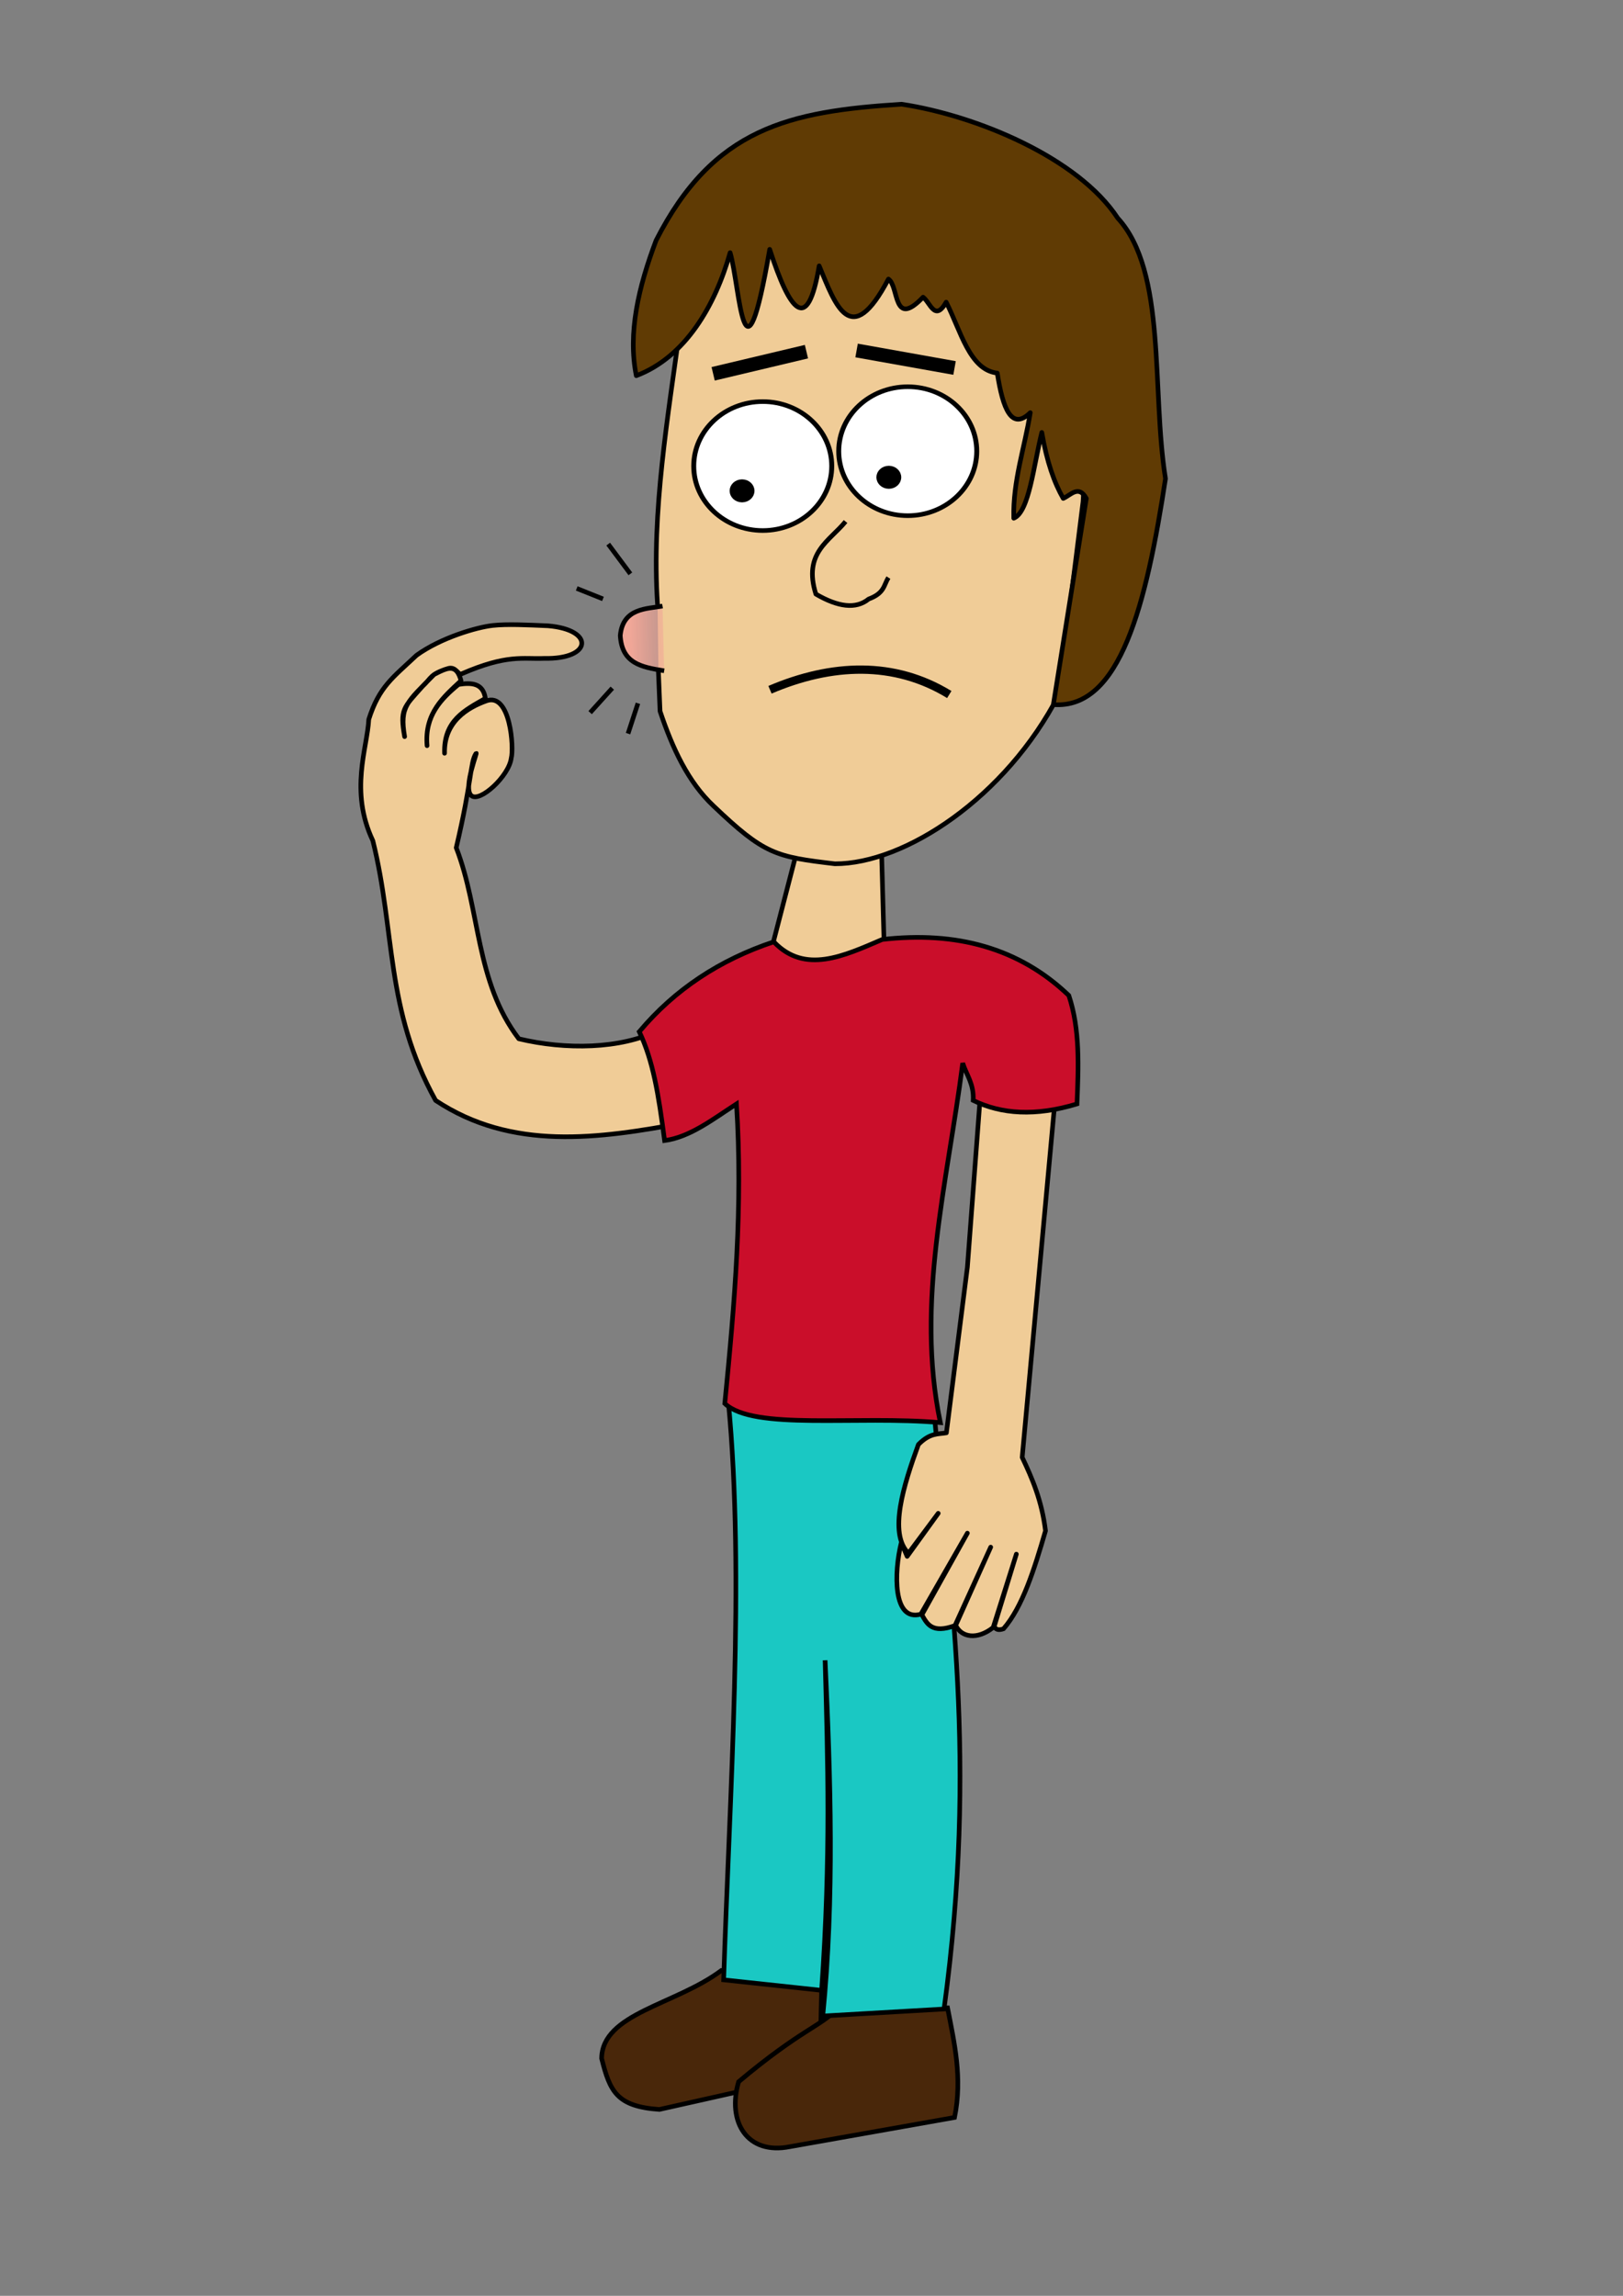
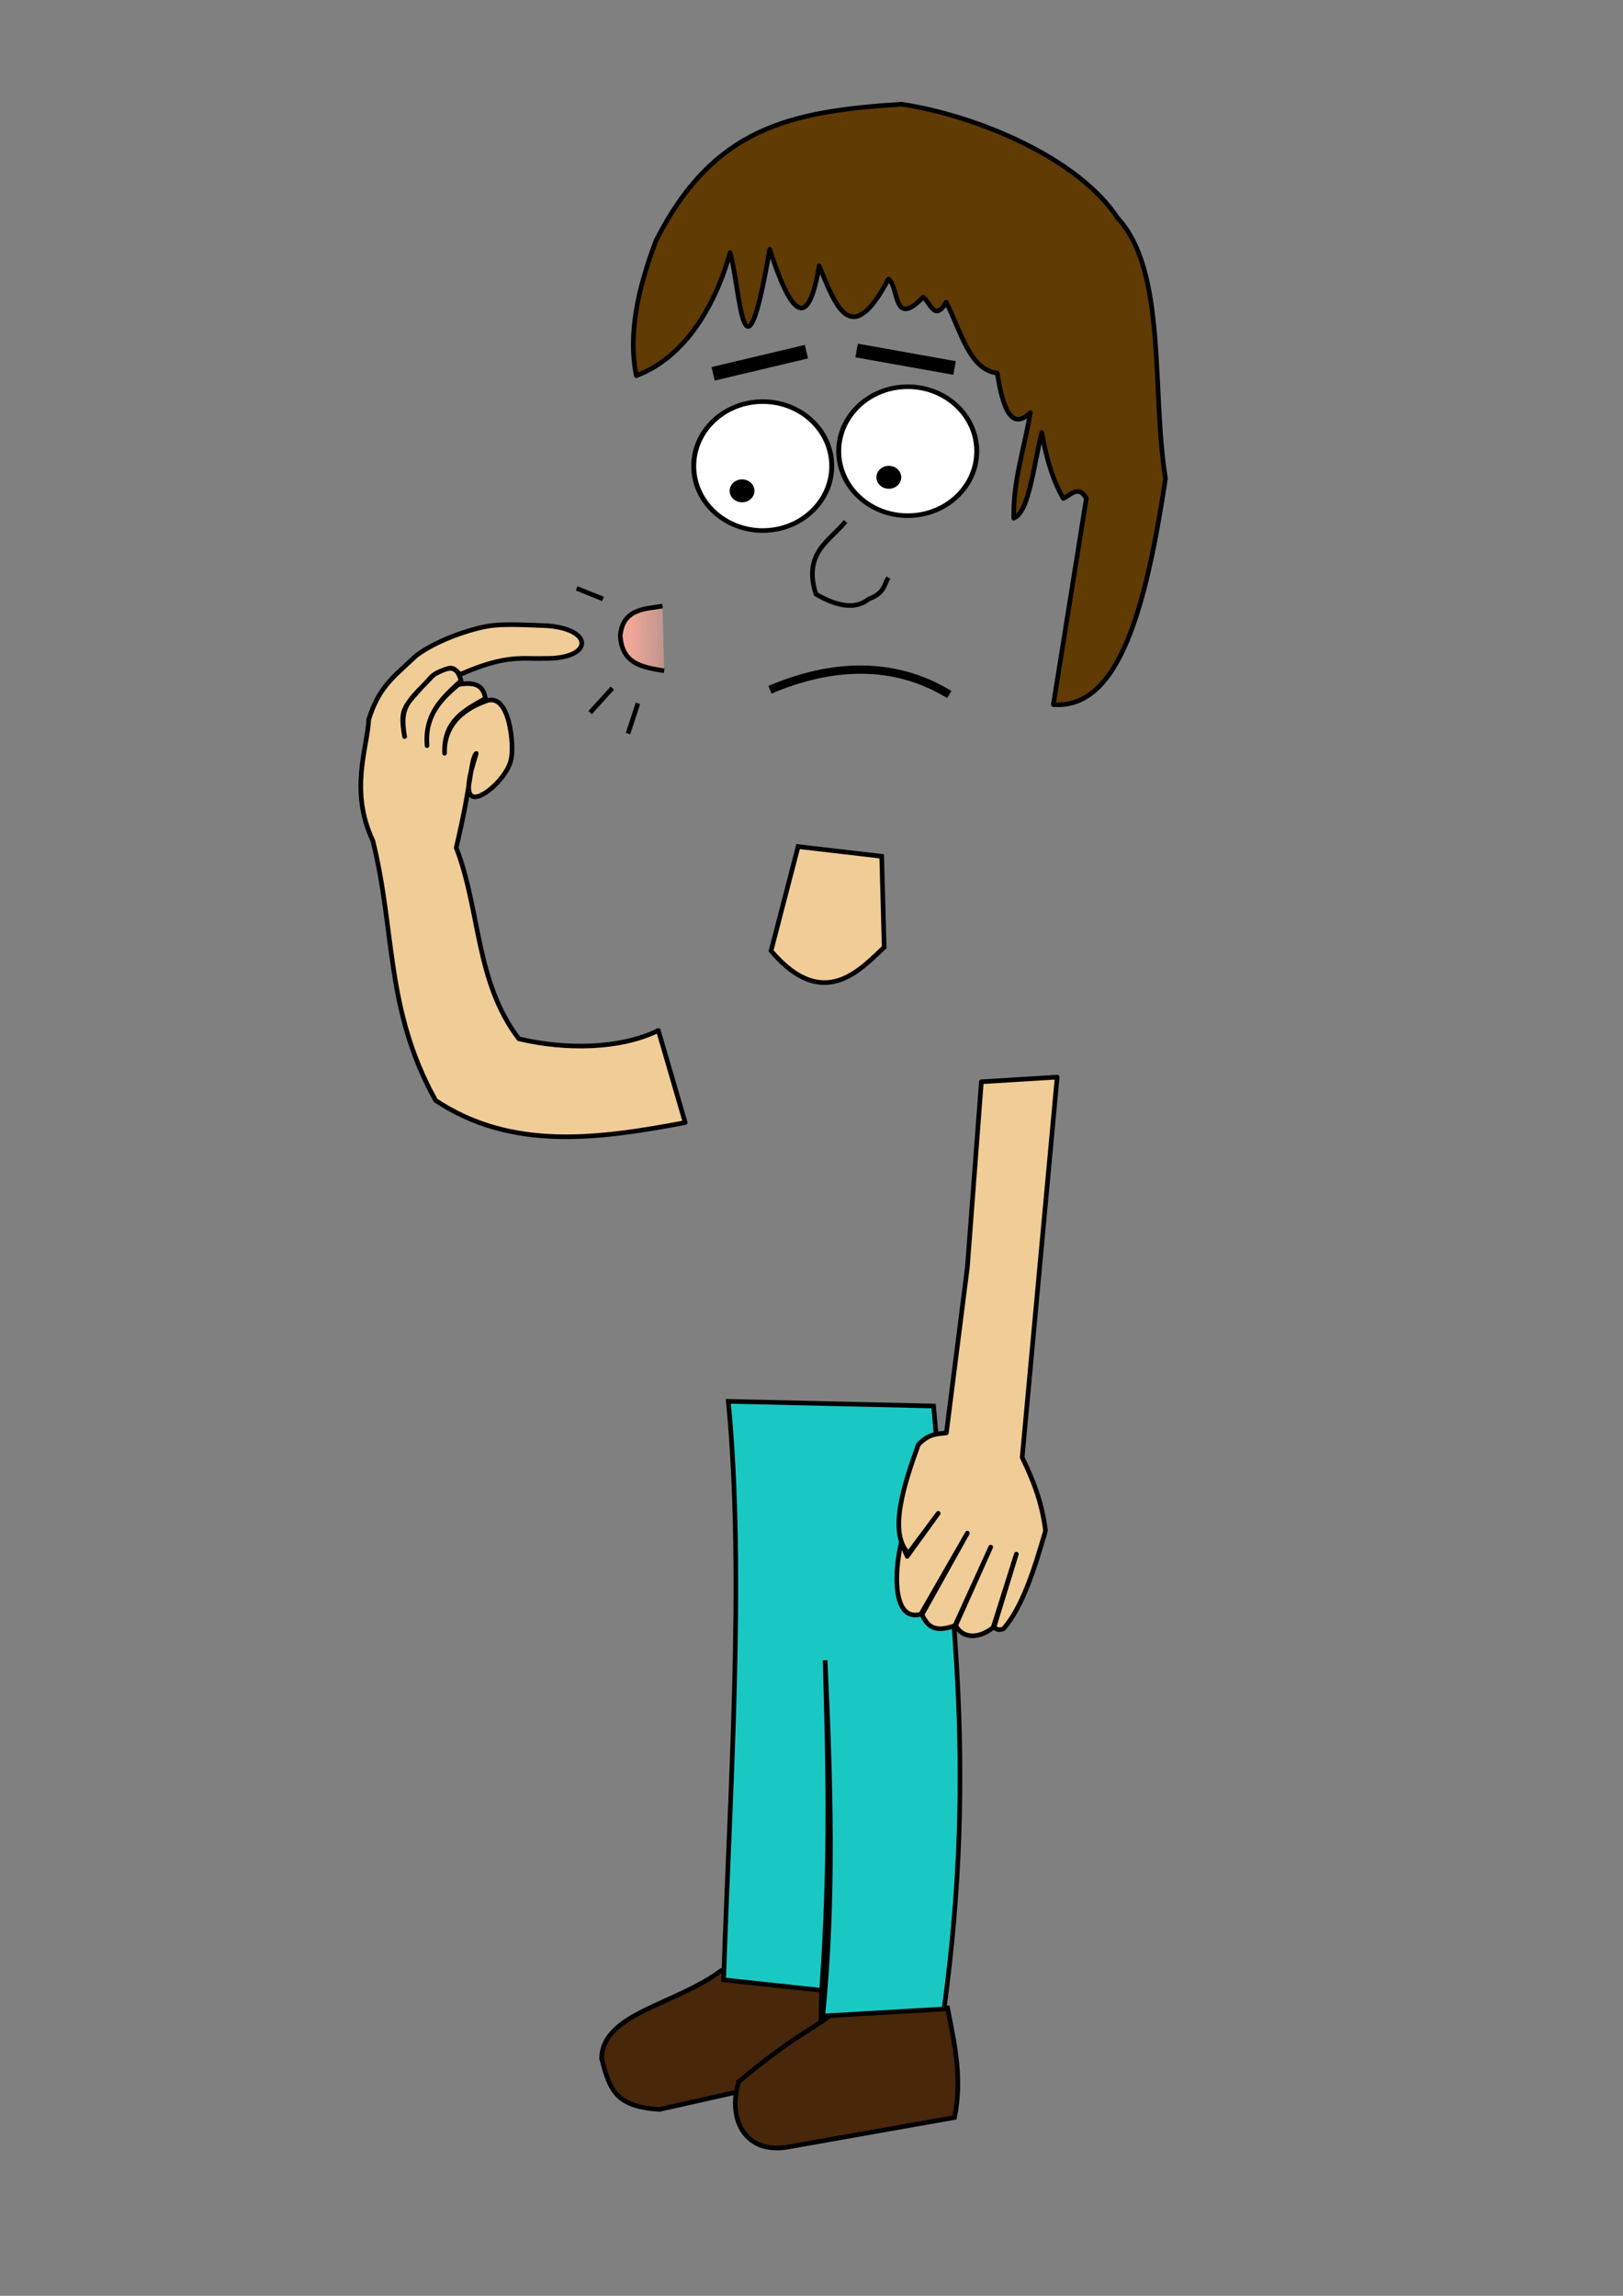
<svg xmlns="http://www.w3.org/2000/svg" xmlns:ns1="http://www.inkscape.org/namespaces/inkscape" xmlns:ns2="http://sodipodi.sourceforge.net/DTD/sodipodi-0.dtd" xmlns:xlink="http://www.w3.org/1999/xlink" width="744.094" height="1052.362" id="svg2" version="1.1" ns1:version="0.48.4 r9939" ns2:docname="New document 1">
  <rect width="100%" height="100%" fill="#808080" stroke="none" />
  <defs id="defs4">
    <linearGradient ns1:collect="always" id="linearGradient3837">
      <stop style="stop-color:#f0a697;stop-opacity:1;" offset="0" id="stop3839" />
      <stop style="stop-color:#f0a697;stop-opacity:0;" offset="1" id="stop3841" />
    </linearGradient>
    <linearGradient ns1:collect="always" xlink:href="#linearGradient3837" id="linearGradient3843" x1="444.506" y1="570.963" x2="461.036" y2="570.889" gradientUnits="userSpaceOnUse" />
    <linearGradient ns1:collect="always" xlink:href="#linearGradient3837" id="linearGradient3919" gradientUnits="userSpaceOnUse" x1="444.506" y1="570.963" x2="461.036" y2="570.889" />
  </defs>
  <ns2:namedview id="base" pagecolor="#ffffff" bordercolor="#666666" borderopacity="1.0" ns1:pageopacity="0.0" ns1:pageshadow="2" ns1:zoom="0.35" ns1:cx="127.32857" ns1:cy="623.85229" ns1:document-units="px" ns1:current-layer="layer1" showgrid="false" showguides="true" ns1:guide-bbox="true" ns1:window-width="1280" ns1:window-height="725" ns1:window-x="1357" ns1:window-y="-9" ns1:window-maximized="1" />
  <g ns1:label="Layer 1" ns1:groupmode="layer" id="layer1">
    <g id="g3895" transform="matrix(2.117,0,0,2.117,-651.934,-916.682)">
      <path ns2:nodetypes="ccccc" ns1:connector-curvature="0" id="path3823" d="m 498.895,618.425 0.536,19.703 c -5.006,4.606 -13.105,14.203 -24.496,0.758 l 5.854,-22.57 z" style="fill:#f0cc97;fill-opacity:1;stroke:#000000;stroke-width:1px;stroke-linecap:butt;stroke-linejoin:miter;stroke-opacity:1" />
-       <path ns2:nodetypes="cccccccc" ns1:connector-curvature="0" id="path3845" d="m 450.357,563.969 c -1.356,-20.357 2.281,-40.714 5,-61.071 7.088,-39.718 92.166,-35.341 87.143,38.75 l -5.24,41.766 c -11.474,22.273 -33.403,36.69 -48.51,36.627 -12.864,-1.517 -15.269,-2.042 -26.25,-12.5 -5.53,-5.184 -8.917,-12.512 -11.607,-20.536 l -0.357,-8.75" style="fill:#f0cc97;fill-opacity:1;stroke:#000000;stroke-width:1px;stroke-linecap:butt;stroke-linejoin:round;stroke-opacity:1" />
      <path ns2:nodetypes="cc" ns1:connector-curvature="0" id="path2998" d="m 474.705,582.362 c 13.347,-5.703 26.923,-6.266 38.827,1.031" style="fill:none;stroke:#000000;stroke-width:1.794px;stroke-linecap:butt;stroke-linejoin:miter;stroke-opacity:1" />
      <path ns2:nodetypes="cccc" ns1:connector-curvature="0" id="path3000" d="m 491.071,545.934 c -3.454,4.255 -9.246,6.756 -6.429,15.714 4.783,2.791 8.665,3.33 11.429,1.071 3.492,-1.29 3.248,-3.046 4.286,-4.643" style="fill:none;stroke:#000000;stroke-width:1px;stroke-linecap:butt;stroke-linejoin:round;stroke-opacity:1" />
      <path ns2:nodetypes="ccccccccccccccccccc" ns1:connector-curvature="0" id="path3006" d="m 503.214,455.576 c -24.4,1.528 -40.781,5.15 -53.178,29.495 -3.835,10.163 -6.137,20.07 -4.286,29.286 10.627,-4.016 17.102,-15.214 20.321,-26.638 2.19,7.438 2.864,32.303 8.571,-0.714 4.397,13.57 8.215,18.47 10.714,3.571 3.542,8.532 6.835,18.361 15,2.857 2.352,1.606 0.896,10.827 7.5,3.929 1.543,1.101 2.546,5.441 5,1.071 3.15,6.153 5.051,14.695 11.071,15.357 1.196,7.738 3.102,12.549 7.143,8.571 -1.202,7.615 -3.787,14.77 -3.571,22.857 3.326,-1.329 4.295,-11.456 6.071,-18.571 1.094,6.396 2.708,10.916 4.643,14.286 1.667,-0.738 3.333,-3.006 5,0 l -7.143,44.643 c 14.483,1.112 20.155,-21.806 24.286,-48.929 -3.074,-19.188 0.325,-44.849 -10.357,-56.429 -8.596,-13.079 -30.626,-22.202 -46.786,-24.643 z" style="fill:#603b04;fill-opacity:1;stroke:#000000;stroke-width:1px;stroke-linecap:butt;stroke-linejoin:round;stroke-opacity:1" />
      <path transform="matrix(1.062,0,0,0.992,-29.372,6.397)" d="m 487.242,531.782 c 0,7.772 -6.3,14.072 -14.072,14.072 -7.772,0 -14.072,-6.3 -14.072,-14.072 0,-7.772 6.3,-14.072 14.072,-14.072 7.772,0 14.072,6.3 14.072,14.072 z" ns2:ry="14.07235" ns2:rx="14.07235" ns2:cy="531.7818" ns2:cx="473.16965" id="path3008" style="fill:#ffffff;fill-opacity:1;stroke:#000000;stroke-width:1;stroke-linejoin:round;stroke-miterlimit:4;stroke-opacity:1;stroke-dasharray:none" ns2:type="arc" />
      <path transform="matrix(1.062,0,0,0.992,2.03,3.18)" d="m 487.242,531.782 c 0,7.772 -6.3,14.072 -14.072,14.072 -7.772,0 -14.072,-6.3 -14.072,-14.072 0,-7.772 6.3,-14.072 14.072,-14.072 7.772,0 14.072,6.3 14.072,14.072 z" ns2:ry="14.07235" ns2:rx="14.07235" ns2:cy="531.7818" ns2:cx="473.16965" id="path3008-0" style="fill:#ffffff;fill-opacity:1;stroke:#000000;stroke-width:1;stroke-linejoin:round;stroke-miterlimit:4;stroke-opacity:1;stroke-dasharray:none" ns2:type="arc" />
      <path transform="matrix(0.179,0,0,0.153,383.957,457.929)" d="m 484.464,531.782 c 0,6.928 -5.057,12.545 -11.295,12.545 -6.238,0 -11.295,-5.616 -11.295,-12.545 0,-6.928 5.057,-12.545 11.295,-12.545 6.238,0 11.295,5.616 11.295,12.545 z" ns2:ry="12.544642" ns2:rx="11.294642" ns2:cy="531.7818" ns2:cx="473.16965" id="path3008-7" style="fill:#000000;fill-opacity:1;stroke:#000000;stroke-width:7.471;stroke-linejoin:round;stroke-miterlimit:4;stroke-opacity:1;stroke-dasharray:none" ns2:type="arc" />
      <path transform="matrix(0.179,0,0,0.153,415.742,454.993)" d="m 484.464,531.782 c 0,6.928 -5.057,12.545 -11.295,12.545 -6.238,0 -11.295,-5.616 -11.295,-12.545 0,-6.928 5.057,-12.545 11.295,-12.545 6.238,0 11.295,5.616 11.295,12.545 z" ns2:ry="12.544642" ns2:rx="11.294642" ns2:cy="531.7818" ns2:cx="473.16965" id="path3008-7-4" style="fill:#000000;fill-opacity:1;stroke:#000000;stroke-width:7.471;stroke-linejoin:round;stroke-miterlimit:4;stroke-opacity:1;stroke-dasharray:none" ns2:type="arc" />
      <path ns2:nodetypes="cccsscsccccccccssccscccccc" ns1:connector-curvature="0" id="path3827" d="m 450.528,656.13 c -8.208,4.038 -20.069,4.233 -30.218,1.804 -9.456,-12.415 -8.288,-27.762 -13.558,-41.373 3.474,-14.683 2.993,-18.351 4.25,-20.357 0.684,-1.09 -2.868,7.365 -0.992,9.064 1.792,1.624 8.158,-4.18 8.657,-8.102 0.61,-2.149 -0.157,-14.268 -5.364,-12.407 -4.141,1.48 -9.225,4.537 -9.076,11.347 -0.233,-7.135 4.455,-9.35 8.839,-11.869 -0.485,-3.332 -2.971,-3.463 -5.808,-3.03 -3.784,3.115 -7.385,6.797 -6.819,13.258 -0.604,-7.112 3.657,-10.603 7.354,-14.075 -1,-3.803 -2.969,-2.825 -5.839,-1.33 -5.873,6.013 -7.482,6.881 -6.377,13.448 -1.058,-5.904 -0.228,-6.281 3.86,-10.87 1.996,-1.85 1.589,-2.64 5.519,-3.876 1.737,-0.546 2.218,1.473 2.906,1.173 9.935,-4.332 13.35,-3.175 17.912,-3.367 10.469,0.237 11.021,-6.208 0.85,-7.057 -4.526,-0.191 -8.887,-0.41 -11.999,-0.067 -3.356,0.369 -11.191,2.626 -16.459,6.449 -5.11,4.83 -8.099,6.765 -10.354,13.89 -0.299,6.191 -4.23,15.433 0.884,26.264 4.925,19.782 2.63,36.455 13.597,56.237 16.493,10.949 35.192,8.342 54.043,4.798 z" style="fill:#f0cc97;fill-opacity:1;stroke:#000000;stroke-width:1px;stroke-linecap:butt;stroke-linejoin:round;stroke-opacity:1" />
      <path ns2:nodetypes="cccccc" ns1:connector-curvature="0" id="path3833" d="m 485.883,863.969 -21.718,-4.293 c -10.006,7.471 -25.771,9.253 -25.923,19.025 1.8,7.199 3.287,10.406 12.504,11.058 l 34.713,-7.778 z" style="fill:#49270a;fill-opacity:1;stroke:#000000;stroke-width:1px;stroke-linecap:butt;stroke-linejoin:miter;stroke-opacity:1" />
      <path ns2:nodetypes="cccccc" ns1:connector-curvature="0" id="path3835" d="m 513.157,867.757 c 1.481,7.634 3.257,15.184 1.515,23.739 l -35.608,6.313 c -9.335,1.883 -13.689,-5.377 -11.155,-14.045 13.554,-11.36 17.946,-12.084 21.257,-15.755 z" style="fill:#49270a;fill-opacity:1;stroke:#000000;stroke-width:1px;stroke-linecap:butt;stroke-linejoin:miter;stroke-opacity:1" />
      <path ns2:nodetypes="cccccccc" ns1:connector-curvature="0" id="path3831" d="m 465.68,736.437 c 3.645,37.84 0.24,85.584 -1.01,125.259 l 21.213,2.273 c 2.047,-29.206 1.323,-50.101 0.758,-71.468 1.194,25.675 2.05,51.349 -0.505,77.024 l 26.264,-1.515 c 7.376,-54.272 1.173,-90.775 -2.273,-130.562 z" style="fill:#1ac8c3;fill-opacity:1;stroke:#000000;stroke-width:1px;stroke-linecap:butt;stroke-linejoin:miter;stroke-opacity:1" />
      <path ns2:nodetypes="cccccccccccccccccccccc" ns1:connector-curvature="0" id="path3829" d="m 536.896,666.231 -7.576,82.327 c 2.2,4.614 4.257,9.42 5.051,15.91 -2.442,8.416 -5.011,16.541 -9.091,21.213 -1.256,0.44 -1.72,0.053 -2.02,-0.505 l 4.798,-15.657 -5.02,15.879 c -3.458,2.751 -6.894,2.163 -8.112,-0.474 l 7.576,-16.92 -7.734,16.983 c -5.018,1.837 -6.059,-0.4 -7.166,-2.336 l 9.849,-17.678 -10.071,17.542 c -6.103,1.744 -5.838,-9.066 -4.245,-15.469 l 1.274,2.955 6.729,-9.321 -6.446,8.654 c -4.375,-4.334 -1.013,-14.863 2.153,-23.554 2.537,-2.563 4.196,-2.201 6.061,-2.525 l 4.546,-35.86 3.03,-40.154 z" style="fill:#f0cc97;fill-opacity:1;stroke:#000000;stroke-width:1px;stroke-linecap:butt;stroke-linejoin:round;stroke-opacity:1" />
-       <path ns2:nodetypes="cccccccccccc" ns1:connector-curvature="0" id="path3825" d="m 446.398,656.398 c 7.667,-9.131 17.416,-15.568 29.131,-19.461 6.727,7.069 15.138,3.074 23.486,-0.505 16.006,-1.842 29.637,1.823 40.406,12.122 2.463,7.36 2.088,15.43 1.768,23.486 -8.981,2.726 -16.351,2.229 -22.476,-0.758 0.184,-3.606 -1.44,-5.46 -2.273,-8.081 -3.336,26.096 -10.262,51.745 -4.844,77.84 -18.165,-1.588 -40.439,1.781 -46.68,-4.136 2.156,-21.866 3.937,-42.762 2.532,-64.865 -5.081,3.286 -10.027,7.177 -15.568,7.933 -1.358,-10.305 -2.493,-17.256 -5.482,-23.575 z" style="fill:#ca0e2a;fill-opacity:1;stroke:#000000;stroke-width:1px;stroke-linecap:butt;stroke-linejoin:miter;stroke-opacity:1" />
      <path ns2:nodetypes="ccc" ns1:connector-curvature="0" id="path3821" d="m 451.786,578.255 c -5.073,-0.818 -9.141,-1.64 -9.509,-7.634 0.566,-6.042 5.833,-5.75 9.152,-6.384" style="fill:url(#linearGradient3919);fill-opacity:1;stroke:#000000;stroke-width:1px;stroke-linecap:butt;stroke-linejoin:miter;stroke-opacity:1" />
-       <path ns2:nodetypes="cc" ns1:connector-curvature="0" id="path3847" d="m 439.669,550.821 4.798,6.44" style="fill:none;stroke:#000000;stroke-width:1px;stroke-linecap:butt;stroke-linejoin:miter;stroke-opacity:1" />
      <path ns1:connector-curvature="0" id="path3849" d="m 432.85,560.418 5.682,2.273" style="fill:none;stroke:#000000;stroke-width:1px;stroke-linecap:butt;stroke-linejoin:miter;stroke-opacity:1" />
      <path ns1:connector-curvature="0" id="path3851" d="m 435.755,587.313 4.798,-5.303" style="fill:none;stroke:#000000;stroke-width:1px;stroke-linecap:butt;stroke-linejoin:miter;stroke-opacity:1" />
      <path ns1:connector-curvature="0" id="path3853" d="m 443.962,591.859 2.147,-6.566" style="fill:none;stroke:#000000;stroke-width:1px;stroke-linecap:butt;stroke-linejoin:miter;stroke-opacity:1" />
      <path ns1:connector-curvature="0" id="path3873" d="m 462.397,513.951 20.203,-4.798" style="fill:none;stroke:#000000;stroke-width:3;stroke-linecap:butt;stroke-linejoin:miter;stroke-miterlimit:4;stroke-opacity:1;stroke-dasharray:none" />
      <path ns1:connector-curvature="0" id="path3875" d="m 493.46,508.9 21.213,3.788" style="fill:none;stroke:#000000;stroke-width:3;stroke-linecap:butt;stroke-linejoin:miter;stroke-miterlimit:4;stroke-opacity:1;stroke-dasharray:none" />
    </g>
  </g>
</svg>